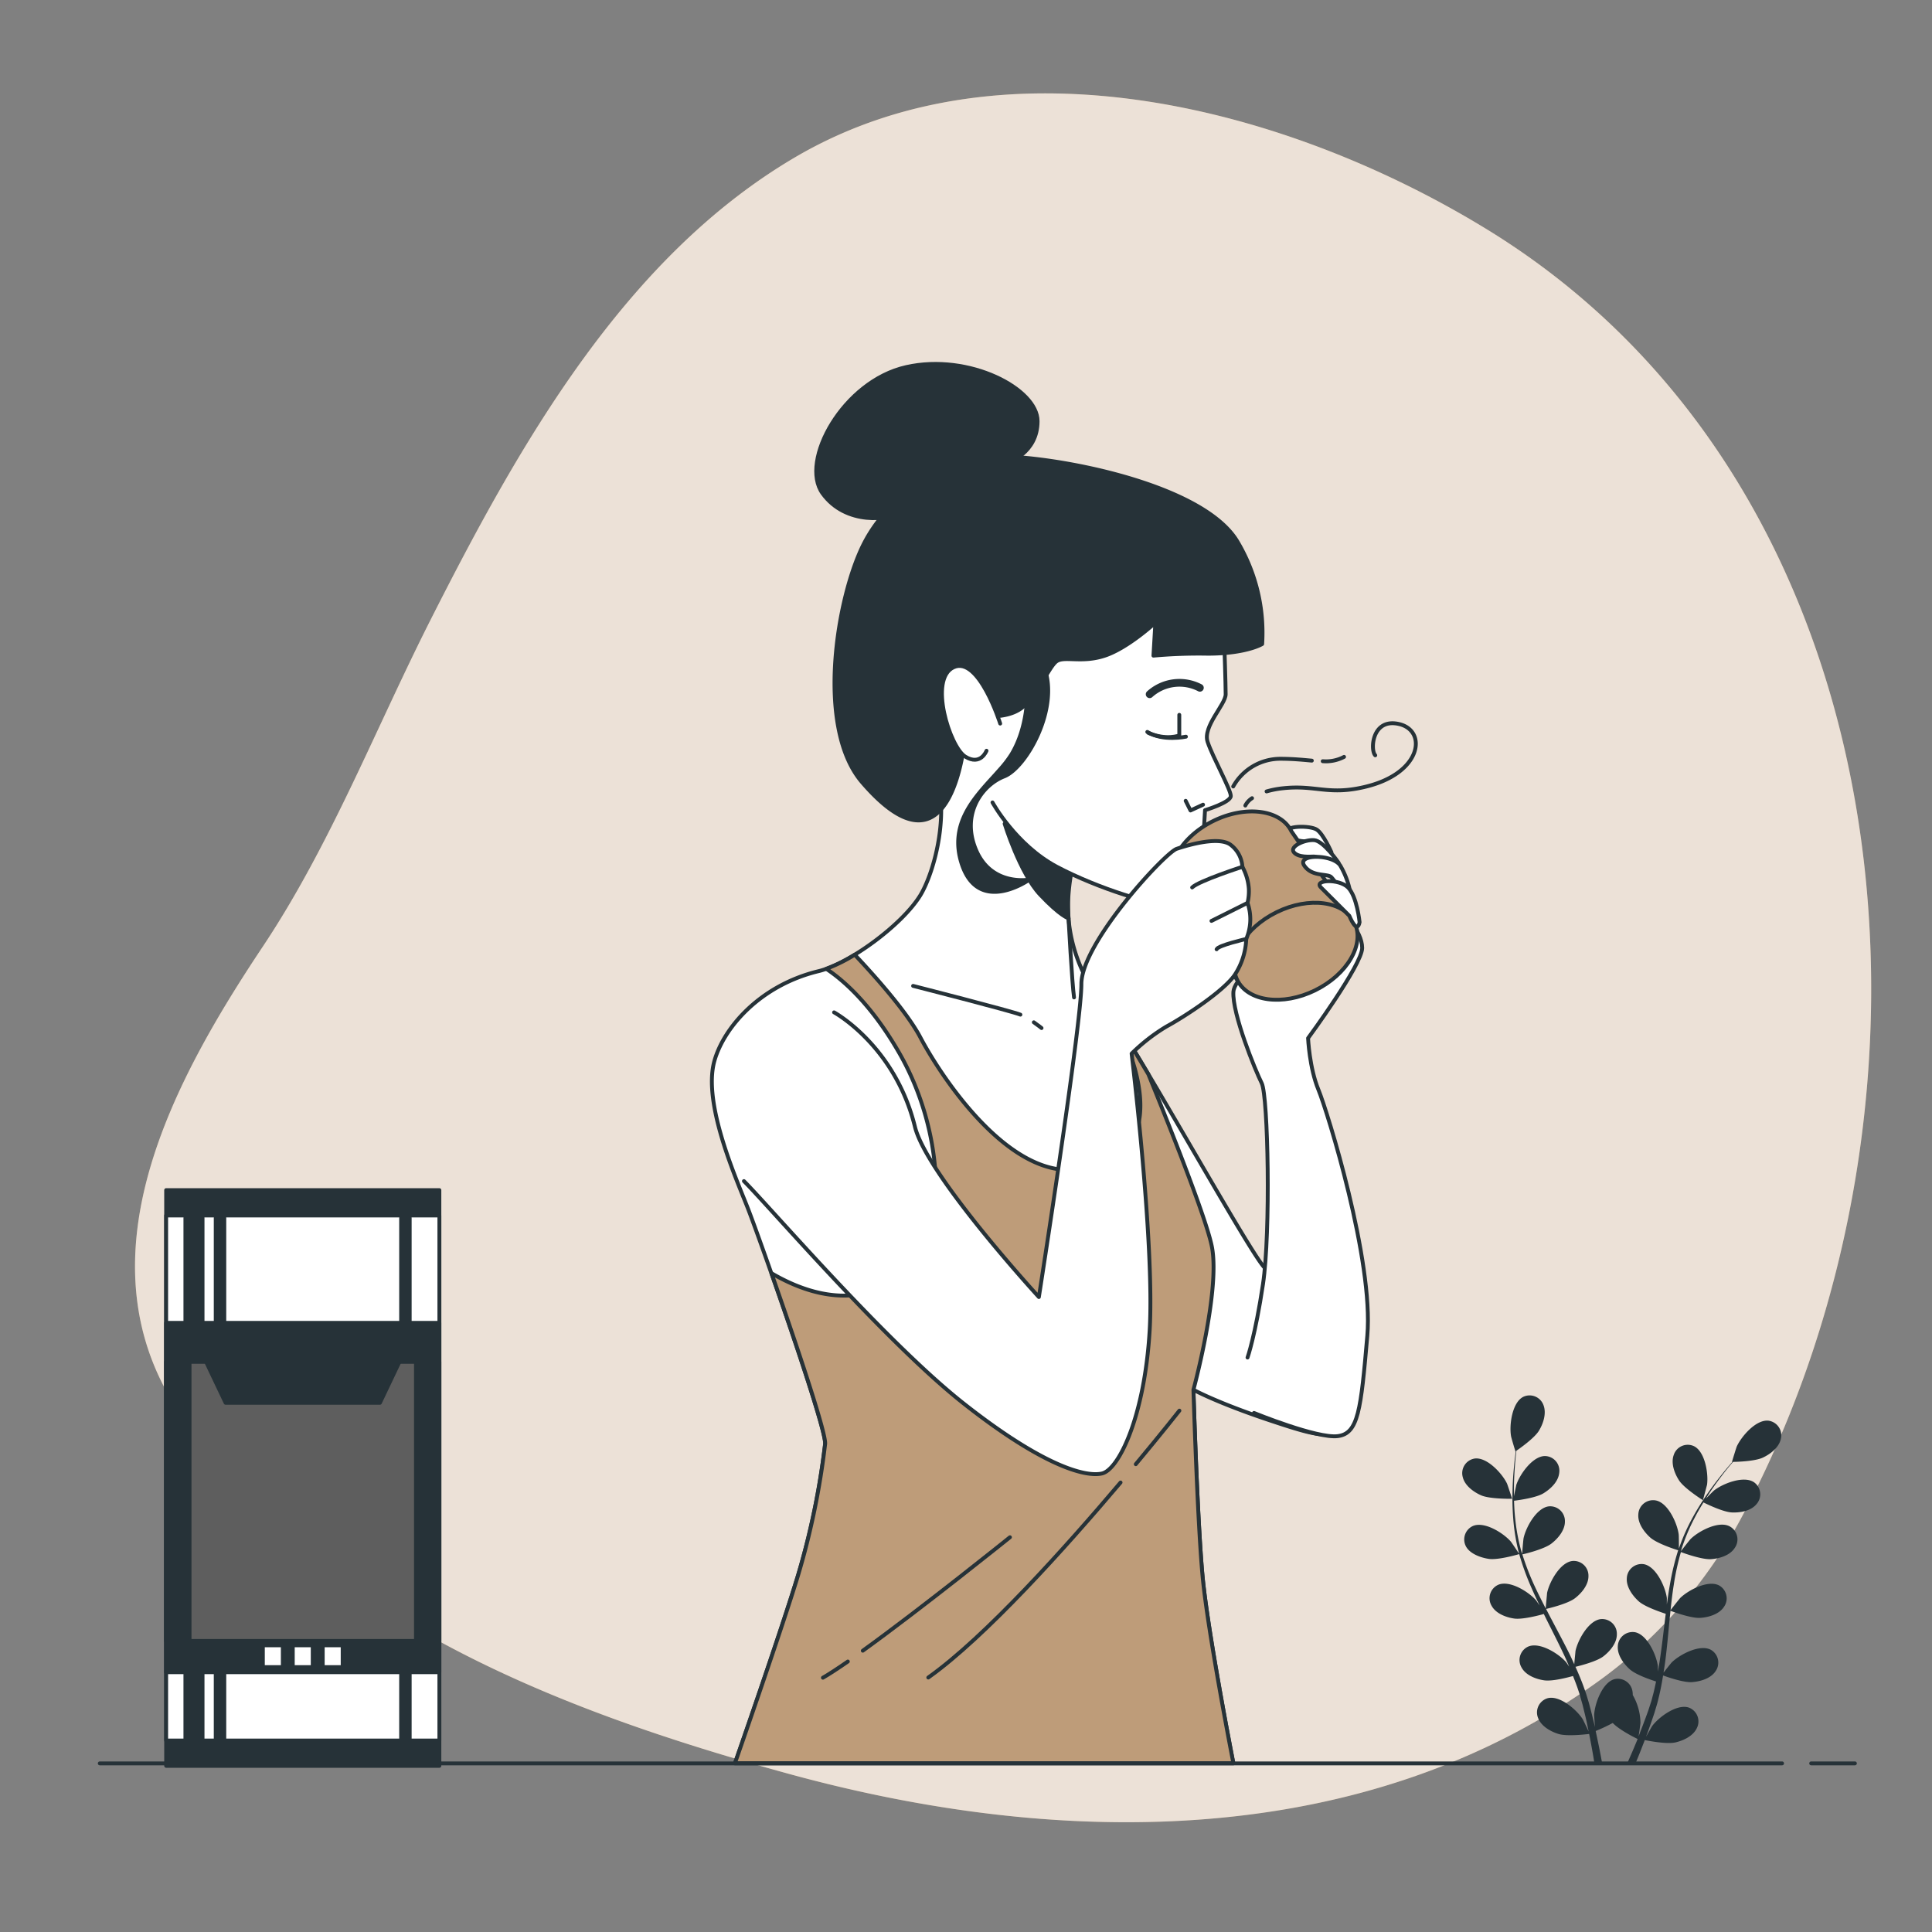
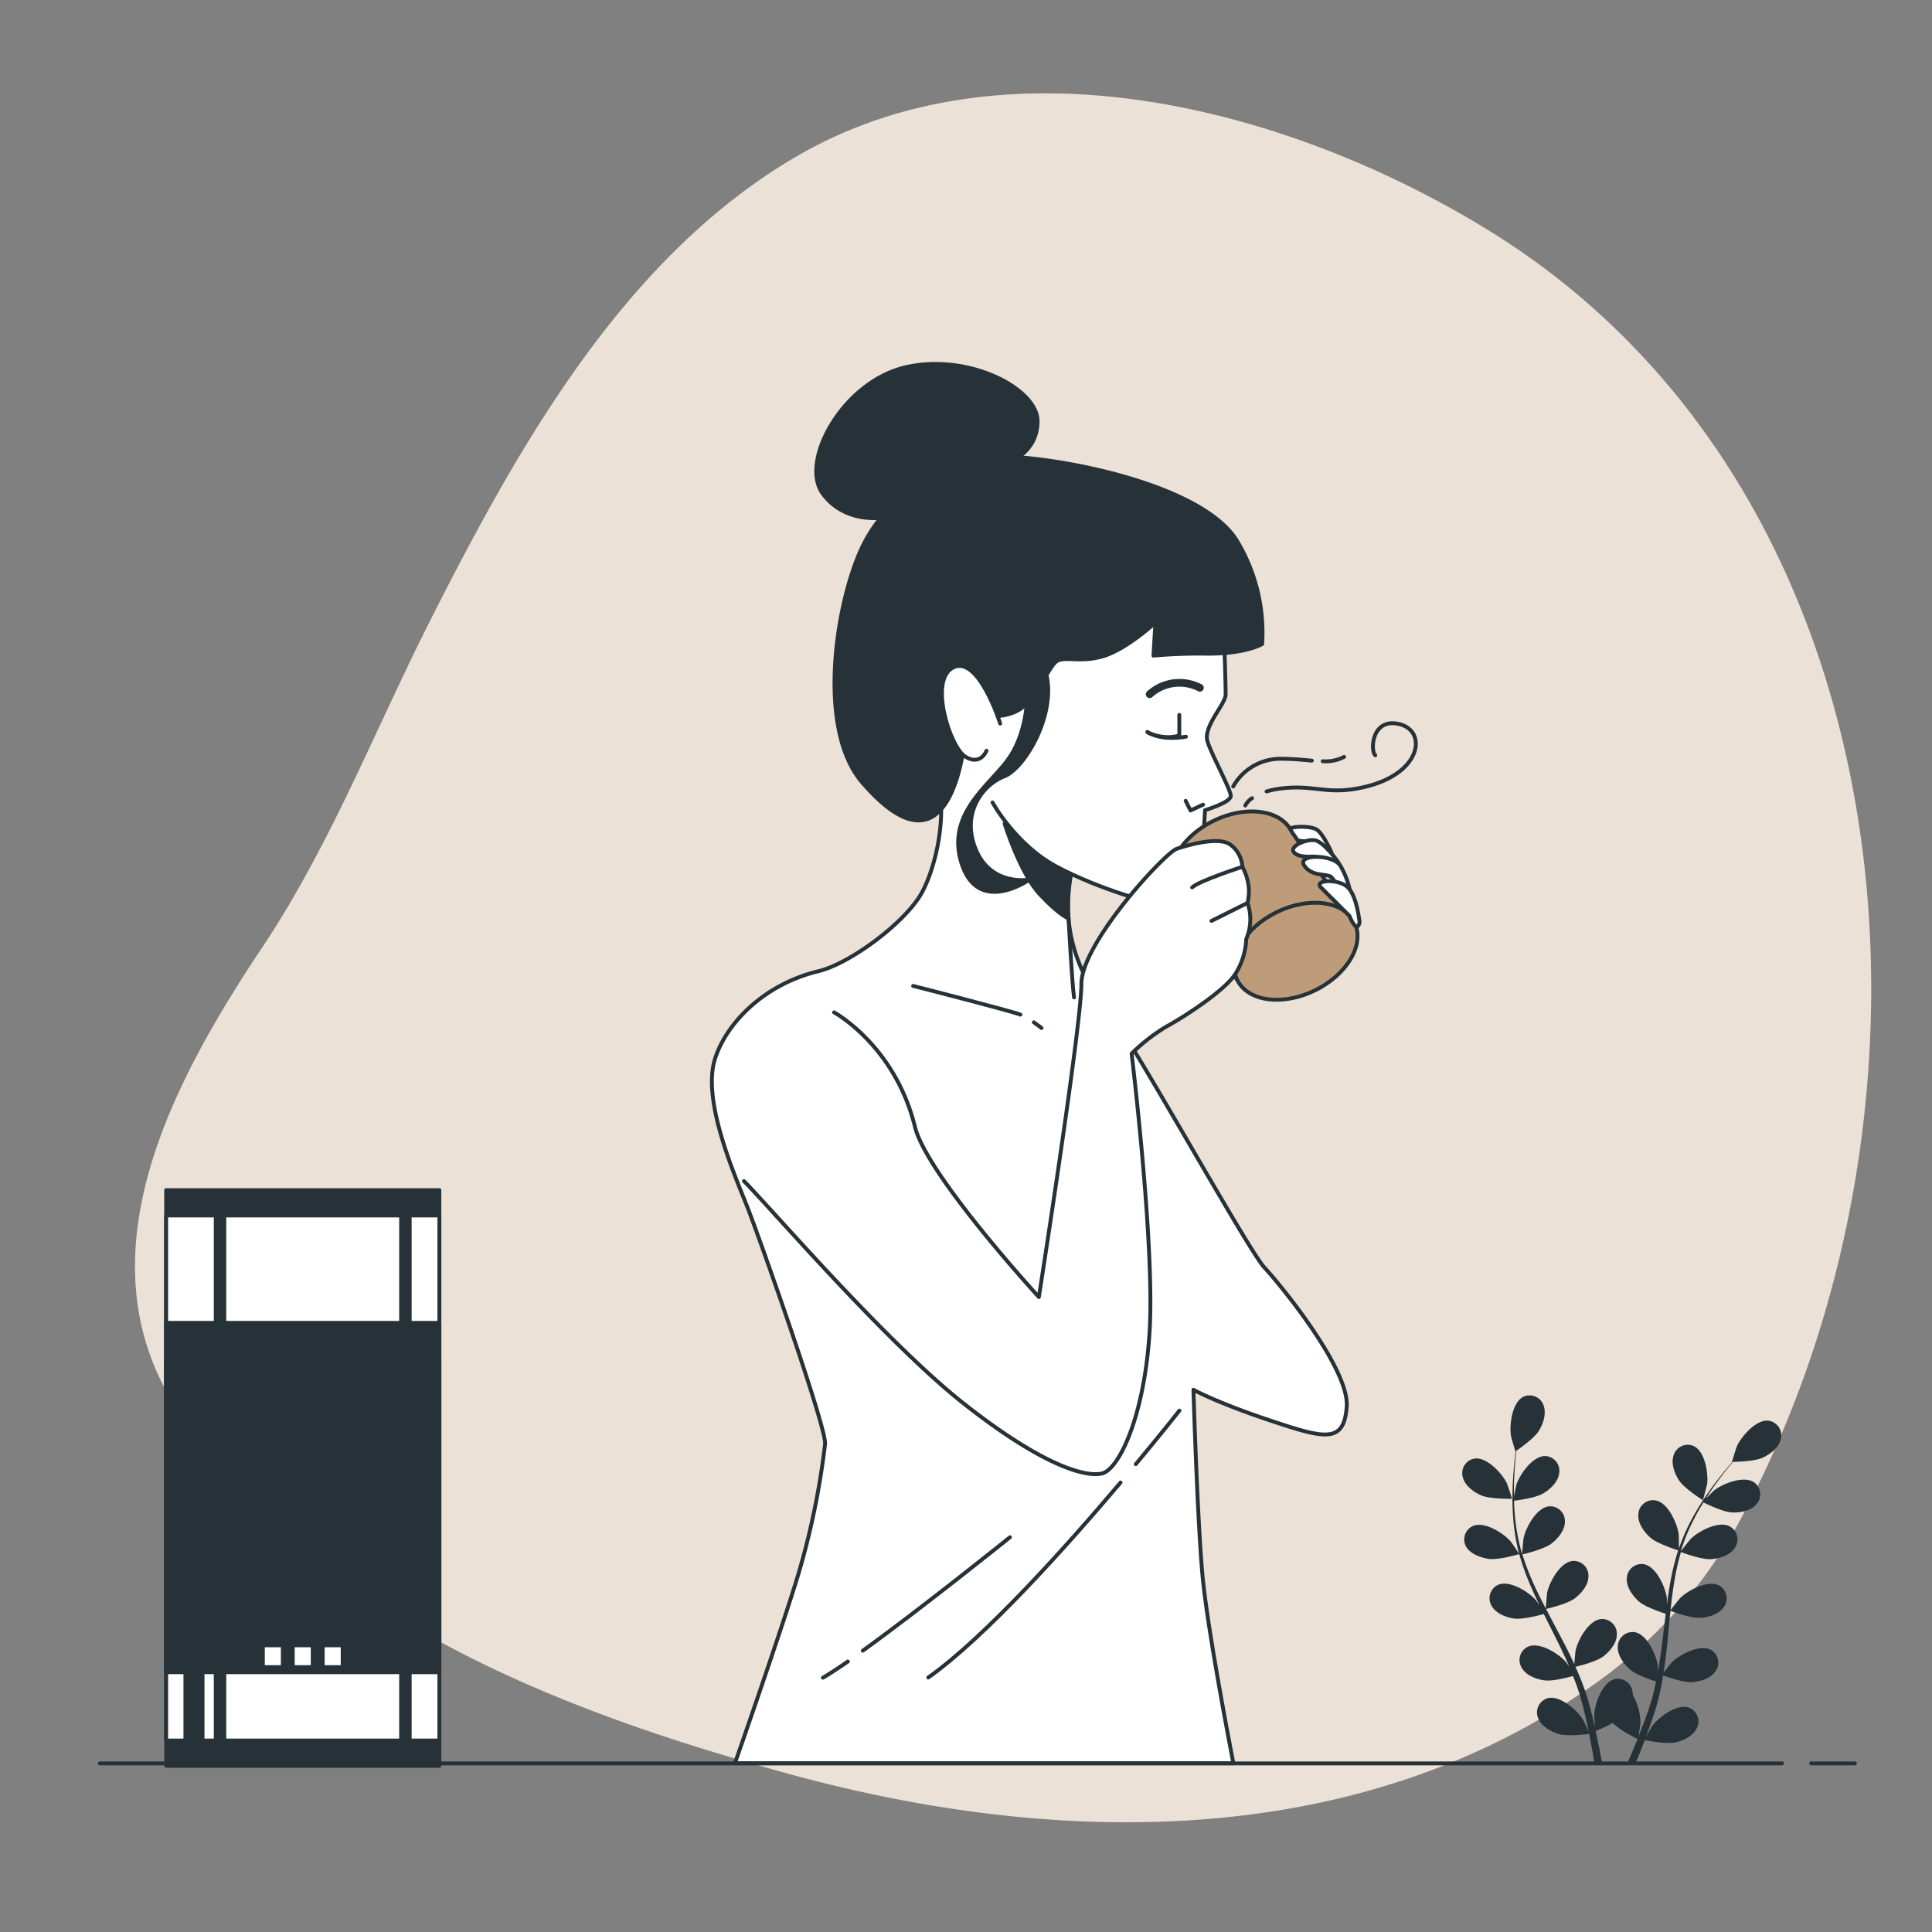
<svg xmlns="http://www.w3.org/2000/svg" viewBox="0 0 500 500">
  <rect x="0" y="0" width="500" height="500" fill="#808080" stroke="none" />
  <g id="freepik--background-simple--inject-43">
    <path d="M412.7,435.79a124.26,124.26,0,0,0,38.24-43.52c57.16-107.09,44.25-265-65.83-332.73C334.23,28.24,261,8.43,206,40.57c-44.6,26.08-71.94,75.17-94.56,119.83C97.23,188.49,85.52,218.72,68,245c-22.72,34.08-47.73,79.6-22.48,119.2,34.41,53.94,99.4,78.57,158.33,94.79,63.94,17.59,135.84,20.08,194.9-14.23Q405.92,440.59,412.7,435.79Z" style="fill:#BE9C79" />
    <path d="M412.7,435.79a124.26,124.26,0,0,0,38.24-43.52c57.16-107.09,44.25-265-65.83-332.73C334.23,28.24,261,8.43,206,40.57c-44.6,26.08-71.94,75.17-94.56,119.83C97.23,188.49,85.52,218.72,68,245c-22.72,34.08-47.73,79.6-22.48,119.2,34.41,53.94,99.4,78.57,158.33,94.79,63.94,17.59,135.84,20.08,194.9-14.23Q405.92,440.59,412.7,435.79Z" style="fill:#fff;opacity:0.7" />
  </g>
  <g id="freepik--plant-2--inject-43">
    <path d="M383.34,387c2.32,1,8,.88,8,.88s-1.22-3.71-1.33-3.94c-1.24-2.6-5.18-6.9-8.38-6.47a3.83,3.83,0,0,0-3.07,4.8C379.09,384.49,381.37,386.14,383.34,387Z" style="fill:#263238" />
    <path d="M385.3,403.44c2.41.35,7.47-1.12,7.87-1.24a68.4,68.4,0,0,0,3.07,8.5c.7,1.61,1.45,3.21,2.22,4.81-.46-.68-.88-1.28-.94-1.36-1.89-2.18-6.82-5.29-9.8-4a3.82,3.82,0,0,0-1.69,5.43c1.09,2,3.73,3,5.86,3.3s6.5-.85,7.65-1.18c.3.61.6,1.23.9,1.83,1.47,2.92,2.95,5.83,4.31,8.72.47,1,.91,2,1.35,3.07-.41-.6-.76-1.11-.82-1.18-1.89-2.18-6.82-5.29-9.8-4a3.82,3.82,0,0,0-1.69,5.43c1.1,2,3.73,3,5.86,3.3s6.08-.74,7.44-1.12c.42,1.06.84,2.12,1.2,3.17.23.72.5,1.39.68,2.13s.41,1.44.6,2.15c.34,1.38.69,2.8,1,4.16.2.94.38,1.84.57,2.75-.47-1-1.42-3-1.52-3.16-1.53-2.44-5.94-6.26-9.07-5.46a3.83,3.83,0,0,0-2.5,5.11c.79,2.14,3.24,3.52,5.3,4.15,2.27.69,7.29.06,7.92,0,.3,1.51.58,3,.82,4.35.18,1,.35,2,.5,3h2c-.19-1.05-.4-2.16-.63-3.31-.3-1.52-.65-3.15-1-4.81a42.88,42.88,0,0,0,4.42-2.08c1.65,1.79,5.89,3.89,6.44,4.15-.58,1.42-1.16,2.8-1.72,4.08-.3.69-.58,1.33-.87,2h2.13c.17-.4.33-.8.51-1.22.59-1.44,1.19-3,1.8-4.58.6.12,5.58,1.13,7.9.61,2.1-.47,4.64-1.66,5.59-3.74a3.83,3.83,0,0,0-2.12-5.29c-3.06-1-7.73,2.45-9.45,4.77-.1.14-1,1.75-1.6,2.78.24-.66.49-1.29.73-2,.49-1.33.94-2.67,1.43-4.12.21-.7.42-1.42.64-2.14s.38-1.48.57-2.23c.42-1.75.75-3.55,1.05-5.36,1.17.43,5.34,1.88,7.5,1.72s4.85-.94,6.09-2.85a3.82,3.82,0,0,0-1.28-5.54c-2.87-1.48-8,1.25-10.07,3.28-.13.13-1.43,1.75-2.13,2.66.17-1.09.35-2.18.49-3.29.4-3.2.7-6.46,1-9.71.1-1,.21-2,.31-3,.42.15,5.34,2,7.76,1.82,2.14-.15,4.84-.94,6.09-2.86a3.82,3.82,0,0,0-1.29-5.54c-2.87-1.48-8,1.25-10.06,3.28-.16.16-2,2.5-2.48,3.12.23-2.19.48-4.36.82-6.49a65.92,65.92,0,0,1,1.86-8.54c.19.08,5.32,2,7.79,1.84,2.15-.15,4.85-.94,6.1-2.85A3.83,3.83,0,0,0,447.6,395c-2.87-1.48-8,1.25-10.07,3.29-.16.16-2.17,2.68-2.5,3.16.05-.16.08-.34.13-.5a49.47,49.47,0,0,1,3.38-8.07c.73-1.44,1.52-2.77,2.31-4.05.92.45,5.13,2.5,7.38,2.59s4.92-.4,6.37-2.17a3.83,3.83,0,0,0-.67-5.65c-2.69-1.79-8.11.36-10.37,2.16-.12.1-1.26,1.23-2.07,2.07.36-.57.73-1.17,1.09-1.71,1.35-2,2.71-3.82,3.94-5.39.7-.88,1.35-1.67,2-2.4,1.13,0,5.7-.16,7.7-1.1s4.18-2.62,4.66-4.85a3.83,3.83,0,0,0-3.2-4.71c-3.22-.35-7,4.05-8.21,6.69-.1.23-1.28,4-1.22,4h.07c-.61.69-1.25,1.44-1.94,2.27-1.25,1.55-2.66,3.3-4.06,5.32a67.66,67.66,0,0,0-4.22,6.71,50.35,50.35,0,0,0-3.6,8.1s0,.07,0,.11c0-.95,0-3.6-.06-3.8-.37-2.86-2.77-8.18-5.94-8.76A3.82,3.82,0,0,0,424,391.9c-.19,2.28,1.46,4.55,3.07,6,1.81,1.62,6.84,3.19,7.24,3.31a65.81,65.81,0,0,0-2.12,8.78c-.31,1.73-.57,3.48-.81,5.24,0-.82,0-1.55,0-1.66-.37-2.86-2.77-8.17-5.95-8.76a3.83,3.83,0,0,0-4.41,3.6c-.18,2.27,1.47,4.55,3.07,6s5.9,2.88,7,3.24c-.08.67-.17,1.35-.25,2-.39,3.25-.76,6.48-1.23,9.65-.16,1.11-.36,2.21-.56,3.3,0-.73,0-1.34,0-1.43-.37-2.86-2.77-8.18-5.94-8.76a3.83,3.83,0,0,0-4.42,3.59c-.18,2.28,1.47,4.55,3.08,6s5.48,2.74,6.82,3.17c-.24,1.12-.47,2.23-.75,3.3-.21.73-.35,1.44-.6,2.16l-.69,2.12c-.48,1.34-1,2.72-1.48,4-.35.9-.69,1.75-1,2.61.17-1.11.47-3.29.48-3.47a14.87,14.87,0,0,0-2-7.23,4,4,0,0,0-.05-.84,3.83,3.83,0,0,0-4.68-3.25c-3.12.83-5.1,6.32-5.25,9.2,0,.17.11,2,.2,3.19-.16-.68-.31-1.34-.48-2-.32-1.38-.69-2.75-1.08-4.22-.21-.71-.43-1.42-.65-2.14s-.5-1.45-.75-2.18c-.62-1.69-1.33-3.37-2.08-5.05,1.21-.29,5.49-1.38,7.21-2.7s3.52-3.46,3.5-5.74a3.81,3.81,0,0,0-4.13-3.91c-3.21.34-6,5.46-6.58,8.29,0,.18-.23,2.25-.31,3.39-.46-1-.91-2-1.41-3-1.44-2.89-3-5.77-4.51-8.66-.47-.88-.92-1.76-1.38-2.65.43-.1,5.54-1.28,7.47-2.76,1.71-1.31,3.52-3.46,3.5-5.74a3.81,3.81,0,0,0-4.13-3.91c-3.21.34-6,5.46-6.58,8.29,0,.21-.31,3.2-.35,4-1-1.95-2-3.9-2.9-5.86a67.62,67.62,0,0,1-3.15-8.15c.2,0,5.54-1.26,7.51-2.77,1.71-1.31,3.53-3.46,3.51-5.74a3.82,3.82,0,0,0-4.13-3.91c-3.21.34-6,5.46-6.58,8.29-.05.22-.34,3.43-.35,4-.05-.16-.12-.32-.17-.48a49.08,49.08,0,0,1-1.63-8.61c-.18-1.6-.26-3.14-.31-4.65,1-.12,5.66-.74,7.59-1.91s3.88-3.05,4.11-5.32a3.81,3.81,0,0,0-3.67-4.34c-3.23,0-6.57,4.77-7.46,7.52,0,.15-.37,1.72-.59,2.87,0-.68,0-1.38,0-2,0-2.45.16-4.68.31-6.67.1-1.12.21-2.14.32-3.09.93-.64,4.67-3.28,5.82-5.16s2-4.5,1.2-6.62a3.82,3.82,0,0,0-5.26-2.16c-2.87,1.48-3.63,7.26-3.15,10.11,0,.24,1.12,4,1.17,4l.06,0c-.13.91-.25,1.89-.37,3-.19,2-.4,4.23-.45,6.68a67,67,0,0,0,.18,7.92,50,50,0,0,0,1.47,8.75l0,.1c-.51-.8-2-3-2.14-3.14-1.89-2.18-6.82-5.29-9.8-4a3.83,3.83,0,0,0-1.69,5.44C380.54,402.14,383.17,403.12,385.3,403.44Z" style="fill:#263238" />
    <path d="M440.72,388.25s1-3.77,1.06-4c.4-2.86-.51-8.62-3.42-10a3.81,3.81,0,0,0-5.2,2.3c-.78,2.14.2,4.77,1.38,6.58C435.91,385.23,440.71,388.25,440.72,388.25Z" style="fill:#263238" />
  </g>
  <g id="freepik--Machine--inject-43">
    <rect x="43" y="308" width="70.71" height="149" style="fill:#263238;stroke:#263238;stroke-linecap:round;stroke-linejoin:round" />
    <rect x="43" y="314.57" width="70.71" height="135.87" style="fill:#fff;stroke:#263238;stroke-linecap:round;stroke-linejoin:round" />
    <rect x="43" y="342.35" width="70.71" height="90.41" style="fill:#263238;stroke:#263238;stroke-linecap:round;stroke-linejoin:round" />
    <rect x="43" y="352.45" width="70.71" height="72.23" style="fill:#263238;stroke:#263238;stroke-linecap:round;stroke-linejoin:round" />
-     <rect x="49.06" y="352.45" width="58.59" height="72.23" style="fill:#5e5e5e;stroke:#263238;stroke-linecap:round;stroke-linejoin:round" />
    <polygon points="98.32 363.05 58.39 363.05 53.34 352.45 103.37 352.45 98.32 363.05" style="fill:#263238;stroke:#263238;stroke-linecap:round;stroke-linejoin:round" />
    <rect x="68.03" y="425.8" width="5.16" height="5.65" style="fill:#fff;stroke:#263238;stroke-linecap:round;stroke-linejoin:round" />
    <rect x="75.77" y="425.8" width="5.16" height="5.65" style="fill:#fff;stroke:#263238;stroke-linecap:round;stroke-linejoin:round" />
    <rect x="83.52" y="425.8" width="5.16" height="5.65" style="fill:#fff;stroke:#263238;stroke-linecap:round;stroke-linejoin:round" />
-     <rect x="47.98" y="315.17" width="4.44" height="26.95" style="fill:#263238;stroke:#263238;stroke-linecap:round;stroke-linejoin:round" />
    <rect x="55.83" y="315.17" width="2.22" height="26.95" style="fill:#263238;stroke:#263238;stroke-linecap:round;stroke-linejoin:round" />
    <rect x="47.98" y="433.04" width="4.44" height="17.18" style="fill:#263238;stroke:#263238;stroke-linecap:round;stroke-linejoin:round" />
    <rect x="55.83" y="433.04" width="2.22" height="17.18" style="fill:#263238;stroke:#263238;stroke-linecap:round;stroke-linejoin:round" />
    <rect x="103.81" y="315.17" width="2.22" height="26.95" style="fill:#263238;stroke:#263238;stroke-linecap:round;stroke-linejoin:round" />
    <rect x="103.81" y="433.04" width="2.22" height="17.18" style="fill:#263238;stroke:#263238;stroke-linecap:round;stroke-linejoin:round" />
  </g>
  <g id="freepik--Character--inject-43">
    <path d="M278.2,221.33s-2.34,8.67-1.67,16.34a40.54,40.54,0,0,0,9.67,23c6.33,7.66,36.66,62.66,41,67.33s22,26.33,21.33,36-5.67,8.33-19.67,3.67-20-8-20-8,1,33.33,2.34,48,8,48.66,8,48.66h-129s12-34.33,16.33-48.66a200.76,200.76,0,0,0,7-34c.33-4.34-17-53.34-20-61s-11.68-27-8.67-38c2.37-8.64,11.77-19.65,27-23.34,7.95-1.92,21.67-12,26.34-19.66,3.55-5.85,8.33-22.34,3-35s-4.67-22.67,2.66-29.34,21.34-11.33,33.34-8,16.33,12,13.66,22.34S278.2,221.33,278.2,221.33Z" style="fill:#fff;stroke:#263238;stroke-linecap:round;stroke-linejoin:round" />
    <path d="M260,213.18s3.94,12.8,9.19,18.37,7.36,6.12,7.36,6.12-.65-7.71.51-12C277,225.65,265.23,219.74,260,213.18Z" style="fill:#263238;stroke:#263238;stroke-linecap:round;stroke-linejoin:round" />
    <path d="M267.55,264.57c1.15.8,2,1.49,2,1.49" style="fill:none;stroke:#263238;stroke-linecap:round;stroke-linejoin:round" />
    <path d="M236.31,255.15s25.29,6.45,27.77,7.44" style="fill:none;stroke:#263238;stroke-linecap:round;stroke-linejoin:round" />
    <path d="M276.53,237.67s.93,17,1.43,20.46" style="fill:none;stroke:#263238;stroke-linecap:round;stroke-linejoin:round" />
-     <path d="M311.2,407.67c-1.34-14.67-2.34-48-2.34-48S315.7,334.5,313.7,323c-1.1-6.33-9.33-27.38-16.51-45-2.87-4.83-5.46-9.1-7.51-12.3a79.41,79.41,0,0,1,4,10.81c3,11,2.83,24.17-15.17,26.17S243.2,278,238.2,268.5c-3.6-6.84-12.39-16.53-17-21.42a41.08,41.08,0,0,1-7.37,3.65c4.37,2.89,11.63,9.14,18.89,21.77,11.5,20,12,45,4.5,54-7,8.38-20,13.29-37.57,3,6.06,17.24,14.13,41.19,13.9,44.16a200.76,200.76,0,0,1-7,34C202.2,422,190.2,456.33,190.2,456.33h129S312.53,422.33,311.2,407.67Z" style="fill:#BE9C79;stroke:#263238;stroke-linecap:round;stroke-linejoin:round" />
    <path d="M290,383.67c-14.1,16.66-35,40-49.76,50.47" style="fill:none;stroke:#263238;stroke-linecap:round;stroke-linejoin:round" />
    <path d="M305.23,365.07s-4.45,5.66-11.29,13.86" style="fill:none;stroke:#263238;stroke-linecap:round;stroke-linejoin:round" />
    <path d="M219.42,430c-2.56,1.77-4.77,3.22-6.45,4.19" style="fill:none;stroke:#263238;stroke-linecap:round;stroke-linejoin:round" />
    <path d="M261.37,397.84s-22.73,18.29-38.08,29.36" style="fill:none;stroke:#263238;stroke-linecap:round;stroke-linejoin:round" />
    <path d="M256.86,207.67s6,11,16.67,16.66,26,10.34,28.33,9.34,7.34-16.34,7.34-16.34l2.33-2,.33-5.66s6.67-2,6.67-3.67-4.67-10-6-14,4.67-9.67,4.67-12.33-.34-12.67-.34-12.67,1-5.67-5.66-12.33-35-1-44.67,5-10.67,10-10.67,10" style="fill:#fff;stroke:#263238;stroke-linecap:round;stroke-linejoin:round" />
    <polyline points="311.35 208.25 308.1 209.75 306.85 207.25" style="fill:none;stroke:#263238;stroke-linecap:round;stroke-linejoin:round" />
    <path d="M297.53,179.67a11.51,11.51,0,0,1,13-1.67" style="fill:none;stroke:#263238;stroke-linecap:round;stroke-linejoin:round;stroke-width:2px" />
    <path d="M305.2,185v5.33s-3.34,1.34-8-.66" style="fill:none;stroke:#263238;stroke-linecap:round;stroke-linejoin:round" />
    <path d="M306.92,190.65s-6,1.29-10-1.23" style="fill:none;stroke:#263238;stroke-linecap:round;stroke-linejoin:round" />
    <path d="M260.86,119.67s7.67-2.34,7.67-10.67-17.67-17.67-34-14-27.67,24.33-21.67,32.67,17.34,7,21,4.66S253.53,123,253.53,123Z" style="fill:#263238;stroke:#263238;stroke-linecap:round;stroke-linejoin:round" />
    <path d="M253.83,185.25s6.53,1,10.55-2,7-10.55,9-12.06,6.54.5,12.57-1.51,13.06-8.54,13.06-8.54l-.5,8.54a132.25,132.25,0,0,1,14.07-.5c10.05,0,14.07-2.51,14.07-2.51A46.1,46.1,0,0,0,320.15,140c-8-13.07-38.18-20.1-55.77-21.61s-33.67,8.54-40.7,22.11-12.85,47.72-.54,62c23,26.7,26.16-9.24,26.67-11.25S253.83,185.25,253.83,185.25Z" style="fill:#263238;stroke:#263238;stroke-linecap:round;stroke-linejoin:round" />
    <path d="M258.85,187.26s-5.53-17.59-12.06-14.57-1,20.6,3,23.11,5.52-1.51,5.52-1.51" style="fill:#fff;stroke:#263238;stroke-linecap:round;stroke-linejoin:round" />
-     <path d="M322.86,351.33s2-5.66,4-19,1.34-48.66-.33-52-7.67-18-7.33-23.66,22.33-20.67,25.33-21,8,5.33,8,9.66-14,23.34-14,23.34.33,7.66,2.67,13.33,14.33,44.33,12.66,63.67-2.33,25.33-7.66,26-21.67-6-21.67-6" style="fill:#fff;stroke:#263238;stroke-linecap:round;stroke-linejoin:round" />
    <path d="M344.58,220.58s-2.08-4.72-3.78-5.86-8.69-1.13-7.75.95,4.92,2.08,4.92,2.08l3.21,3S344.39,223.6,344.58,220.58Z" style="fill:#fff;stroke:#263238;stroke-linecap:round;stroke-linejoin:round" />
    <path d="M350.54,238.77l-16.33-23.64c-2.74-5.59-11.75-6.8-20.13-2.7s-13,12-10.22,17.55a7.74,7.74,0,0,0,2.22,2.73l14.12,20.91Z" style="fill:#BE9C79;stroke:#263238;stroke-linecap:round;stroke-linejoin:round" />
    <ellipse cx="335.37" cy="246.2" rx="16.89" ry="11.27" transform="translate(-74.09 172.49) rotate(-26.08)" style="fill:#BE9C79;stroke:#263238;stroke-linecap:round;stroke-linejoin:round" />
    <path d="M215.86,262s15.75,8.56,20.93,29.62c3.08,12.51,32.07,44.05,32.07,44.05s11-70.34,11-81,21.67-34,24.67-35,11-3.34,14-1a7.73,7.73,0,0,1,3,5.66A14,14,0,0,1,323.2,230a13.09,13.09,0,0,1-.34,3.67,12.8,12.8,0,0,1,.67,5.33,13.32,13.32,0,0,1-1,4,18.19,18.19,0,0,1-3,9.33c-3,4.34-13.33,11-17.67,13.34a47.71,47.71,0,0,0-9,7s6,49.33,4.67,71.66-8,36-12.33,37-15.34-2-35.67-18-50.33-51-57-57.66" style="fill:#fff;stroke:#263238;stroke-linecap:round;stroke-linejoin:round" />
    <path d="M321.53,224.33s-11.33,3.67-13,5.34" style="fill:none;stroke:#263238;stroke-linecap:round;stroke-linejoin:round" />
    <line x1="322.86" y1="233.67" x2="313.53" y2="238.33" style="fill:none;stroke:#263238;stroke-linecap:round;stroke-linejoin:round" />
-     <path d="M322.53,243s-7.33,1.67-7.67,2.67" style="fill:none;stroke:#263238;stroke-linecap:round;stroke-linejoin:round" />
    <path d="M346.45,223.31s-3.93-5.73-6.38-5.89-6.38,1.64-5.24,3.11,4.26,1.14,5.24,1.14,5.56,2.46,5.56,2.46S346.61,224.13,346.45,223.31Z" style="fill:#fff;stroke:#263238;stroke-linecap:round;stroke-linejoin:round" />
    <path d="M349.56,231.49a22,22,0,0,0-2.7-7.49c-2-3-11.33-3-9.33,0s6,2,7,3,5,7,5,7Z" style="fill:#fff;stroke:#263238;stroke-linecap:round;stroke-linejoin:round" />
    <path d="M351.86,238.67s-.66-6.67-3-9-9-2-7,0L349.2,237S351.2,242,351.86,238.67Z" style="fill:#fff;stroke:#263238;stroke-linecap:round;stroke-linejoin:round" />
    <path d="M327.79,204.82a24.38,24.38,0,0,1,4.36-.83c8.52-.9,11.75,2,21.52-.45,14.35-3.58,15.66-14.37,8.52-16.13s-7.62,6.72-6.28,8.06" style="fill:none;stroke:#263238;stroke-linecap:round;stroke-linejoin:round" />
    <path d="M322.29,208.47a4.89,4.89,0,0,1,1.74-1.9" style="fill:none;stroke:#263238;stroke-linecap:round;stroke-linejoin:round" />
    <path d="M342.32,197a10.07,10.07,0,0,0,5.52-1.12" style="fill:none;stroke:#263238;stroke-linecap:round;stroke-linejoin:round" />
    <path d="M319.15,203.54a14,14,0,0,1,12.11-7.17c3.35,0,6,.28,8.24.48" style="fill:none;stroke:#263238;stroke-linecap:round;stroke-linejoin:round" />
    <path d="M265.83,179.26s.31,8.78-4.08,16a28.35,28.35,0,0,1-2.91,3.8l-1.32,1.48c-5.32,5.86-12,12.68-8.64,23,4.39,13.5,17.58,4.08,17.58,4.08s-9.73,1.88-13.81-7.54,1.57-16.95,7.22-19.14,14.44-17.58,10.36-28.26" style="fill:#263238;stroke:#263238;stroke-linecap:round;stroke-linejoin:round" />
  </g>
  <g id="freepik--Table--inject-43">
    <line x1="468.73" y1="456.36" x2="480.05" y2="456.36" style="fill:none;stroke:#263238;stroke-linecap:round;stroke-linejoin:round" />
    <line x1="25.82" y1="456.36" x2="461.2" y2="456.36" style="fill:none;stroke:#263238;stroke-linecap:round;stroke-linejoin:round" />
  </g>
</svg>